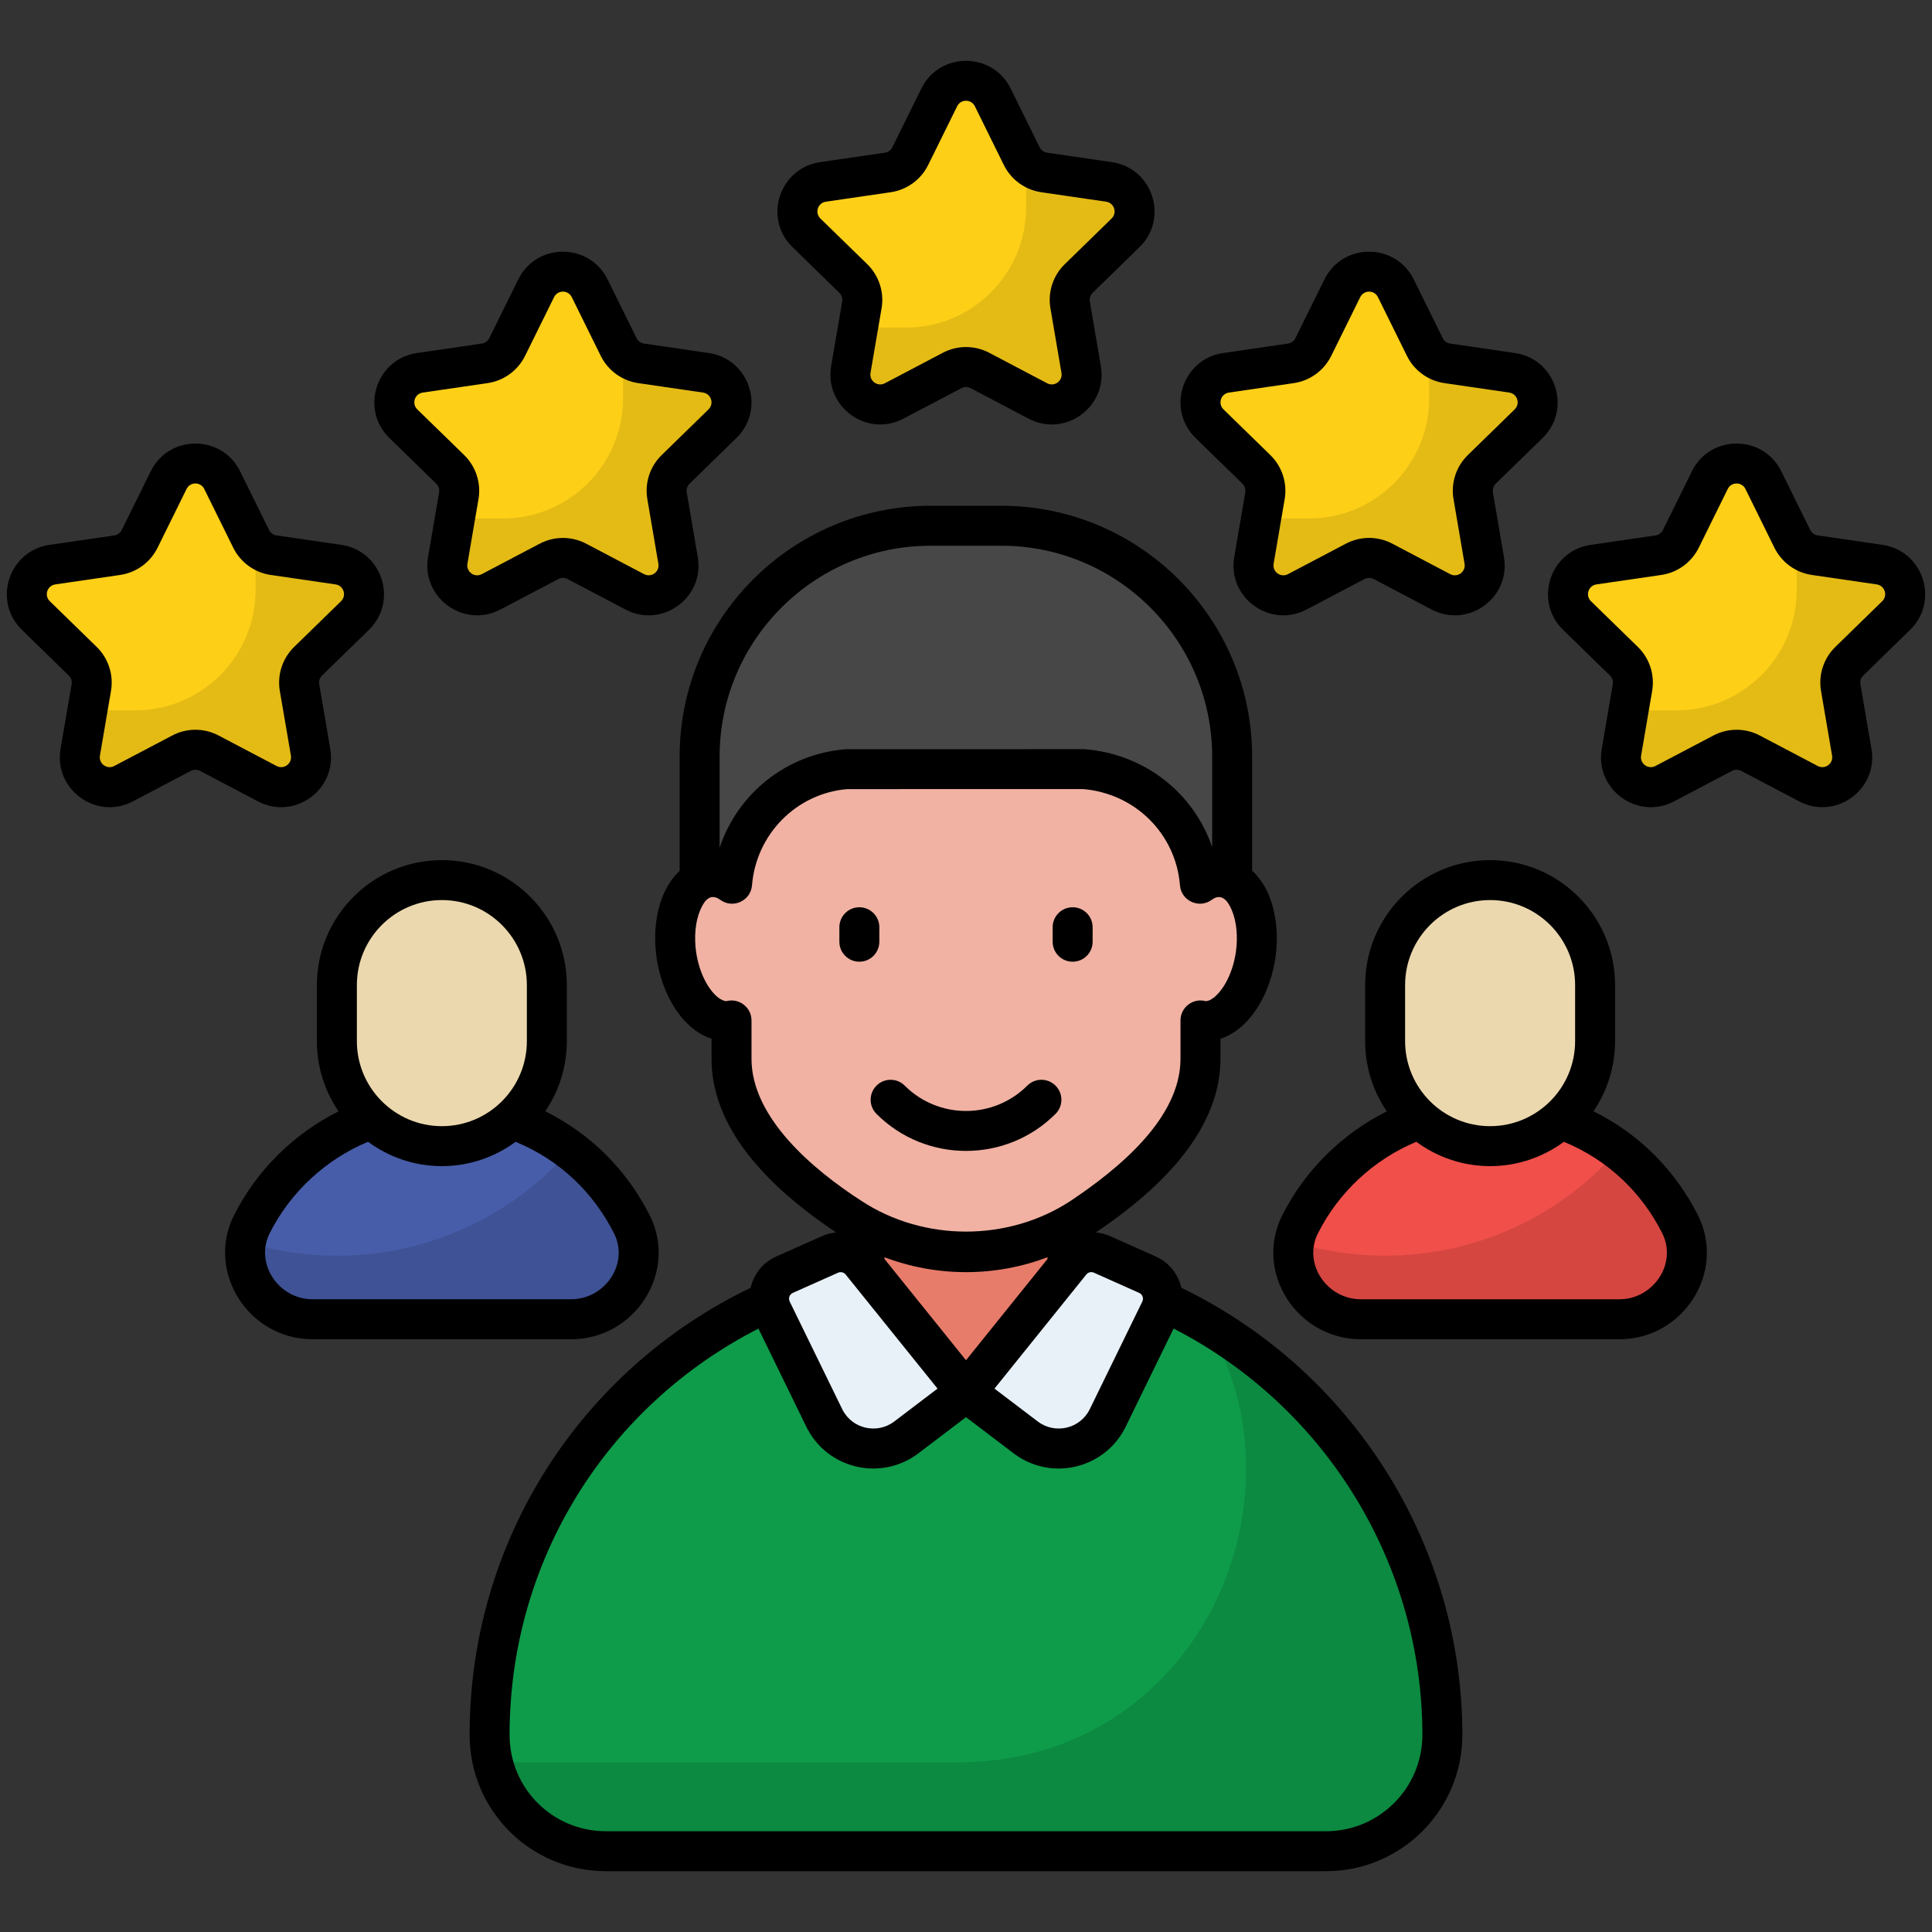
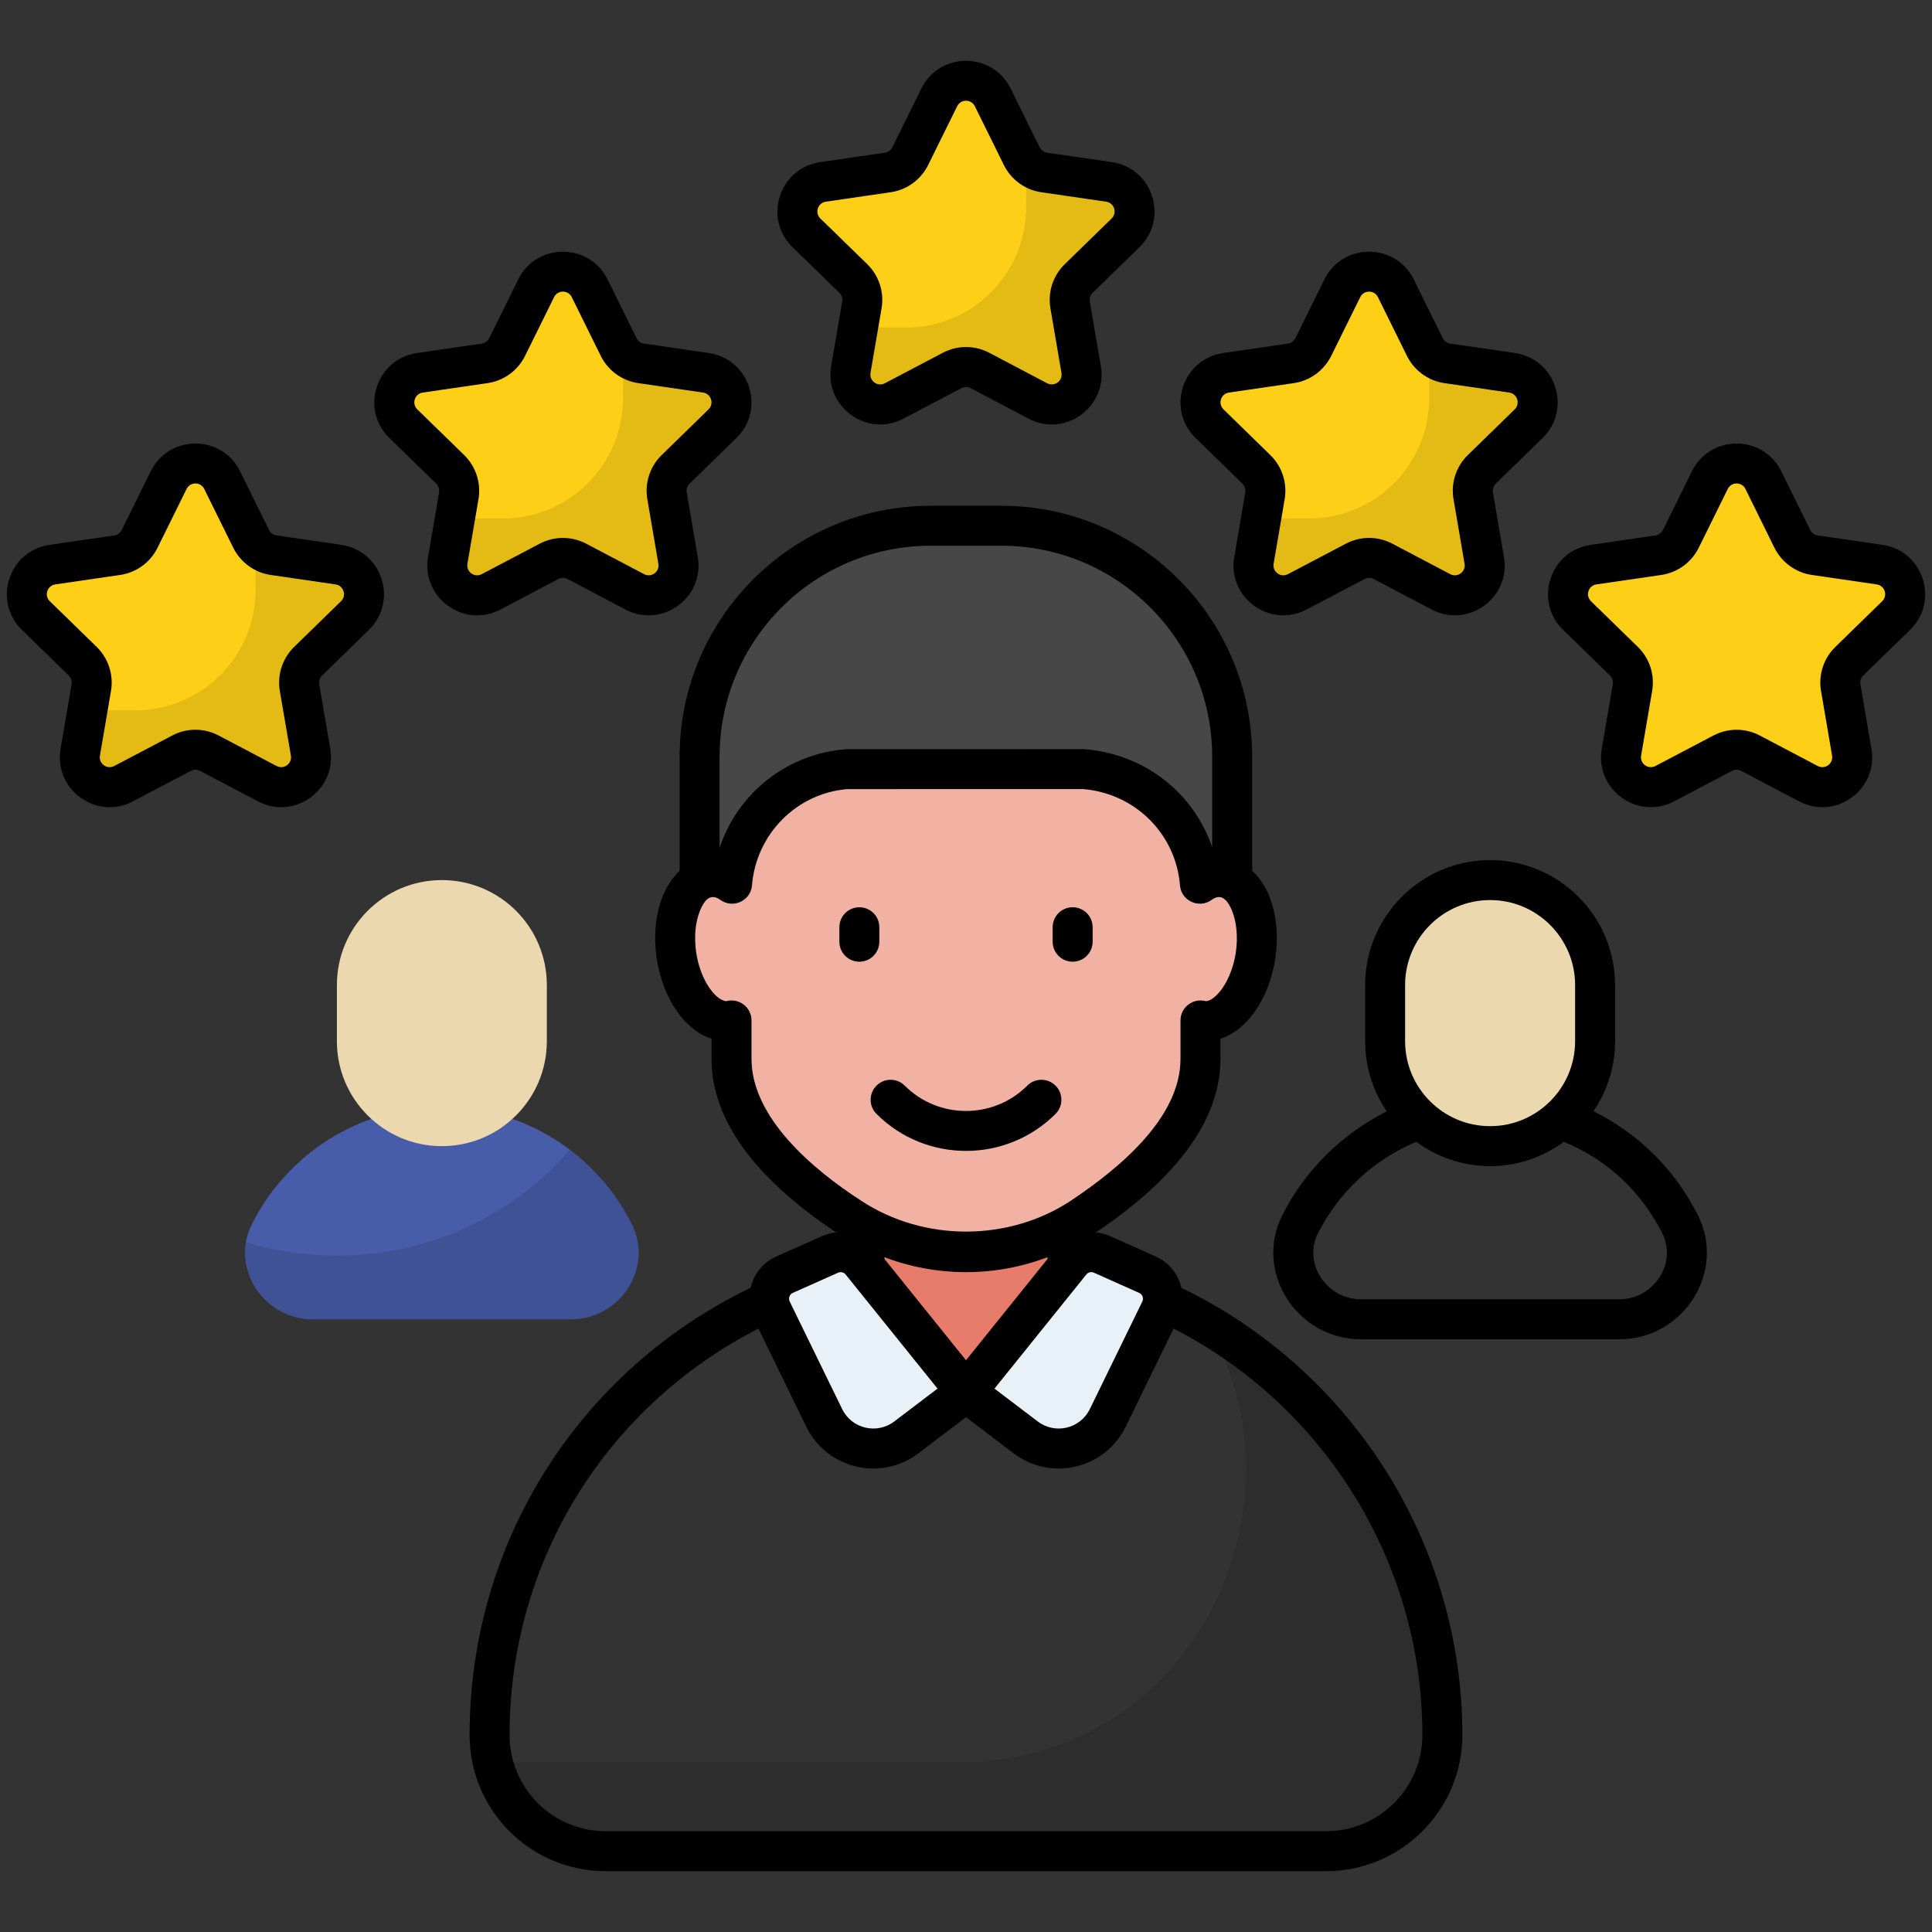
<svg xmlns="http://www.w3.org/2000/svg" width="94" height="94" viewBox="0 0 94 94" fill="none">
  <rect x="0" y="0" width="94" height="94" fill="#333333" stroke="none" />
-   <path d="M70.182 84.41C70.182 87.538 67.649 90.07 64.521 90.07H29.479C27.912 90.07 26.5 89.436 25.473 88.416C24.453 87.389 23.818 85.977 23.818 84.41C23.818 78.007 26.412 72.212 30.607 68.017C33.207 65.416 36.429 63.424 40.029 62.296C42.231 61.6 44.568 61.229 47 61.229C49.432 61.229 51.769 61.6 53.971 62.296C63.366 65.254 70.182 74.035 70.182 84.41Z" fill="#0E9C4A" />
  <path opacity="0.12" d="M70.18 84.408C70.18 87.532 67.646 90.066 64.521 90.066H29.479C27.917 90.066 26.504 89.435 25.474 88.404C24.726 87.657 24.186 86.693 23.953 85.612C24.335 85.704 24.742 85.746 25.158 85.746H46.564C58.372 85.746 63.857 72.824 58.671 64.389C65.56 68.403 70.18 75.865 70.18 84.408Z" fill="black" />
  <path d="M51.942 58.321V62.966C51.942 65.696 49.73 67.909 47 67.909C44.271 67.909 42.058 65.696 42.058 62.966V58.321H51.942Z" fill="#E77C6A" />
  <path d="M14.574 33.455L15.111 36.6C15.314 37.786 14.069 38.69 13.004 38.13L10.184 36.646C9.761 36.423 9.255 36.423 8.831 36.646L6.012 38.13C4.947 38.69 3.701 37.786 3.904 36.6L4.442 33.455C4.522 32.984 4.366 32.504 4.024 32.17L1.745 29.949C0.884 29.109 1.359 27.646 2.549 27.472L5.703 27.012C6.176 26.943 6.584 26.646 6.796 26.217L8.206 23.361C8.738 22.282 10.277 22.282 10.81 23.361L12.22 26.217C12.431 26.646 12.84 26.943 13.312 27.012L16.466 27.472C17.657 27.646 18.132 29.109 17.27 29.949L14.992 32.171C14.649 32.504 14.493 32.984 14.574 33.455Z" fill="#FDCF17" />
  <path opacity="0.1" d="M14.99 32.173C14.648 32.507 14.496 32.986 14.576 33.458L15.113 36.602C15.316 37.786 14.068 38.693 13 38.127L10.183 36.646C9.762 36.421 9.254 36.421 8.832 36.646L6.015 38.127C4.948 38.693 3.699 37.786 3.902 36.602L4.251 34.562H6.581C9.813 34.562 12.434 31.941 12.434 28.709V26.538C12.659 26.793 12.971 26.96 13.312 27.011L16.463 27.475C17.654 27.642 18.134 29.109 17.27 29.951L14.99 32.173Z" fill="black" />
  <path d="M32.454 24.121L32.992 27.265C33.195 28.452 31.949 29.356 30.884 28.795L28.064 27.312C27.641 27.089 27.135 27.089 26.712 27.312L23.892 28.795C22.827 29.356 21.582 28.452 21.785 27.265L22.322 24.121C22.403 23.65 22.247 23.17 21.904 22.836L19.625 20.614C18.764 19.774 19.239 18.311 20.43 18.138L23.584 17.677C24.056 17.608 24.465 17.311 24.676 16.883L26.086 14.027C26.619 12.947 28.158 12.947 28.691 14.027L30.1 16.883C30.311 17.311 30.72 17.608 31.193 17.677L34.347 18.138C35.537 18.311 36.012 19.774 35.151 20.614L32.872 22.836C32.53 23.17 32.374 23.65 32.454 24.121Z" fill="#FDCF17" />
  <path opacity="0.1" d="M32.87 22.839C32.529 23.173 32.376 23.652 32.456 24.124L32.994 27.268C33.197 28.452 31.948 29.359 30.881 28.793L28.063 27.312C27.642 27.087 27.134 27.087 26.713 27.312L23.895 28.793C22.828 29.359 21.579 28.452 21.782 27.268L22.131 25.228H24.462C27.693 25.228 30.314 22.607 30.314 19.375V17.204C30.539 17.459 30.851 17.625 31.193 17.676L34.344 18.141C35.535 18.308 36.014 19.775 35.15 20.617L32.87 22.839Z" fill="black" />
  <path d="M52.066 14.834L52.604 17.979C52.807 19.165 51.561 20.069 50.496 19.509L47.676 18.025C47.253 17.802 46.747 17.802 46.324 18.025L43.504 19.509C42.439 20.069 41.194 19.165 41.397 17.979L41.934 14.834C42.015 14.364 41.859 13.883 41.517 13.55L39.238 11.328C38.376 10.488 38.851 9.025 40.042 8.851L43.196 8.391C43.668 8.322 44.077 8.025 44.288 7.597L45.698 4.74C46.231 3.661 47.77 3.661 48.303 4.74L49.712 7.597C49.923 8.025 50.332 8.322 50.805 8.391L53.959 8.851C55.149 9.025 55.624 10.488 54.763 11.328L52.484 13.55C52.142 13.883 51.986 14.364 52.066 14.834Z" fill="#FDCF17" />
  <path opacity="0.1" d="M52.482 13.552C52.141 13.886 51.988 14.366 52.068 14.838L52.606 17.982C52.809 19.165 51.56 20.073 50.493 19.506L47.675 18.025C47.254 17.8 46.746 17.8 46.325 18.025L43.508 19.506C42.44 20.073 41.191 19.165 41.395 17.982L41.743 15.941H44.074C47.305 15.941 49.926 13.32 49.926 10.089V7.918C50.151 8.172 50.464 8.339 50.805 8.39L53.956 8.855C55.147 9.022 55.626 10.488 54.762 11.331L52.482 13.552Z" fill="black" />
  <path d="M71.678 24.121L72.216 27.265C72.418 28.452 71.173 29.356 70.108 28.795L67.288 27.312C66.865 27.089 66.359 27.089 65.936 27.312L63.116 28.795C62.051 29.356 60.806 28.452 61.008 27.265L61.546 24.121C61.627 23.65 61.47 23.17 61.128 22.836L58.849 20.614C57.988 19.774 58.463 18.311 59.654 18.138L62.807 17.677C63.28 17.608 63.689 17.311 63.9 16.883L65.31 14.027C65.843 12.947 67.382 12.947 67.914 14.027L69.324 16.883C69.535 17.311 69.944 17.608 70.417 17.677L73.57 18.138C74.761 18.311 75.236 19.774 74.375 20.614L72.096 22.836C71.754 23.17 71.597 23.65 71.678 24.121Z" fill="#FDCF17" />
  <path opacity="0.1" d="M72.094 22.839C71.753 23.173 71.6 23.652 71.68 24.124L72.218 27.268C72.421 28.452 71.172 29.359 70.105 28.793L67.287 27.312C66.866 27.087 66.358 27.087 65.936 27.312L63.119 28.793C62.052 29.359 60.803 28.452 61.006 27.268L61.355 25.228H63.686C66.917 25.228 69.538 22.607 69.538 19.375V17.204C69.763 17.459 70.075 17.625 70.417 17.676L73.568 18.141C74.759 18.308 75.238 19.775 74.374 20.617L72.094 22.839Z" fill="black" />
  <path d="M89.559 33.455L90.096 36.6C90.299 37.786 89.054 38.69 87.989 38.13L85.169 36.646C84.746 36.423 84.24 36.423 83.816 36.646L80.997 38.13C79.932 38.69 78.686 37.786 78.889 36.6L79.427 33.455C79.507 32.984 79.351 32.504 79.009 32.17L76.73 29.949C75.869 29.109 76.344 27.646 77.534 27.472L80.688 27.012C81.161 26.943 81.569 26.646 81.781 26.217L83.191 23.361C83.723 22.282 85.262 22.282 85.795 23.361L87.205 26.217C87.416 26.646 87.825 26.943 88.297 27.012L91.451 27.472C92.642 27.646 93.117 29.109 92.255 29.949L89.976 32.171C89.634 32.504 89.478 32.984 89.559 33.455Z" fill="#FDCF17" />
-   <path opacity="0.1" d="M89.975 32.173C89.633 32.507 89.481 32.986 89.561 33.458L90.098 36.602C90.301 37.786 89.052 38.693 87.985 38.127L85.168 36.646C84.747 36.421 84.239 36.421 83.817 36.646L81 38.127C79.933 38.693 78.684 37.786 78.887 36.602L79.235 34.562H81.566C84.797 34.562 87.418 31.941 87.418 28.709V26.538C87.644 26.793 87.956 26.96 88.297 27.011L91.448 27.475C92.639 27.642 93.118 29.109 92.254 29.951L89.975 32.173Z" fill="black" />
-   <path d="M66.213 64.19C63.834 64.19 62.189 61.692 63.255 59.566C64.952 56.179 68.454 53.855 72.5 53.855C76.546 53.855 80.048 56.179 81.746 59.566C82.811 61.692 81.166 64.19 78.787 64.19H66.213Z" fill="#F14F4A" />
-   <path opacity="0.12" d="M78.787 64.193H66.215C64.157 64.193 62.646 62.319 62.974 60.439C64.369 60.863 65.852 61.096 67.391 61.096C71.916 61.096 75.977 59.106 78.732 55.948C79.997 56.898 81.029 58.136 81.747 59.564C82.813 61.691 81.166 64.193 78.787 64.193Z" fill="black" />
  <path d="M15.211 64.19C12.833 64.19 11.188 61.692 12.253 59.566C13.95 56.179 17.453 53.855 21.499 53.855C25.544 53.855 29.047 56.179 30.744 59.566C31.81 61.692 30.164 64.19 27.786 64.19H15.211Z" fill="#475DA9" />
  <path opacity="0.12" d="M27.785 64.193H15.213C13.156 64.193 11.645 62.319 11.973 60.439C13.367 60.863 14.851 61.096 16.389 61.096C20.915 61.096 24.976 59.106 27.731 55.948C28.995 56.898 30.028 58.136 30.745 59.564C31.812 61.691 30.164 64.193 27.785 64.193Z" fill="black" />
  <path d="M59.95 36.813V46.298H34.044V36.813C34.044 30.608 39.074 25.578 45.278 25.578H48.716C54.92 25.578 59.95 30.608 59.95 36.813Z" fill="#474747" />
  <path d="M61.088 46.488C60.794 48.411 59.619 49.845 58.47 49.667C58.444 49.667 58.417 49.658 58.408 49.649V51.519C58.408 54.663 55.54 57.316 52.708 59.204C52.664 59.213 52.646 59.231 52.61 59.249C50.91 60.362 48.959 60.923 47 60.923C45.041 60.923 43.09 60.362 41.389 59.249C41.345 59.231 41.327 59.213 41.292 59.204C38.442 57.316 35.592 54.663 35.592 51.519V49.649C35.574 49.658 35.548 49.667 35.53 49.667C34.381 49.845 33.205 48.411 32.911 46.488C32.627 44.564 33.339 42.854 34.488 42.685C34.88 42.632 35.263 42.739 35.619 42.997C35.859 40.023 38.246 37.663 41.22 37.422H52.762C55.745 37.662 58.14 40.023 58.381 42.997C58.728 42.739 59.12 42.632 59.512 42.685C60.661 42.854 61.373 44.564 61.088 46.488Z" fill="#F1B2A3" />
  <path d="M52.096 61.402L47.002 67.732L49.905 69.936C51.238 70.948 53.163 70.49 53.897 68.987L56.452 63.752C56.771 63.099 56.485 62.311 55.821 62.015L53.619 61.034C53.087 60.797 52.461 60.948 52.096 61.402Z" fill="#E8F1F8" />
  <path d="M41.904 61.402L46.999 67.732L44.095 69.936C42.763 70.948 40.837 70.49 40.103 68.987L37.548 63.752C37.229 63.099 37.516 62.311 38.18 62.015L40.381 61.034C40.913 60.797 41.539 60.948 41.904 61.402Z" fill="#E8F1F8" />
  <path d="M77.608 47.928V50.657C77.608 53.478 75.321 55.765 72.5 55.765C69.679 55.765 67.392 53.478 67.392 50.657V47.928C67.392 45.107 69.679 42.82 72.5 42.82C75.321 42.82 77.608 45.107 77.608 47.928Z" fill="#EBD8AE" />
  <path d="M26.606 47.928V50.657C26.606 53.478 24.319 55.765 21.498 55.765C18.677 55.765 16.391 53.478 16.391 50.657V47.928C16.391 45.107 18.677 42.82 21.498 42.82C24.32 42.82 26.606 45.107 26.606 47.928Z" fill="#EBD8AE" />
  <path d="M33.067 36.81V42.373C32.742 42.679 32.465 43.073 32.264 43.556C31.899 44.437 31.787 45.529 31.951 46.635C32.179 48.131 32.879 49.436 33.821 50.126C34.078 50.314 34.345 50.453 34.62 50.541V51.519C34.62 54.441 36.662 57.281 40.682 59.963C40.446 59.986 40.211 60.045 39.985 60.146L37.783 61.127C37.178 61.397 36.706 61.903 36.52 62.657C28.285 66.621 22.848 74.928 22.848 84.41C22.848 88.075 25.805 91.041 29.479 91.041H64.519C68.175 91.041 71.15 88.066 71.15 84.41C71.15 75.145 65.798 66.677 57.48 62.659C57.297 61.91 56.828 61.399 56.217 61.127L54.015 60.145C53.789 60.045 53.553 59.986 53.317 59.963C57.338 57.265 59.38 54.424 59.38 51.519V50.54C59.655 50.453 59.922 50.313 60.179 50.126C61.121 49.435 61.82 48.13 62.049 46.635C62.049 46.634 62.05 46.632 62.05 46.63C62.213 45.529 62.101 44.437 61.736 43.555C61.533 43.067 61.252 42.669 60.921 42.361V36.81C60.921 30.081 55.447 24.608 48.72 24.608H45.278C38.545 24.608 33.067 30.081 33.067 36.81ZM38.575 62.904L40.777 61.922C40.906 61.865 41.058 61.901 41.146 62.012L45.615 67.562L43.508 69.162C42.667 69.799 41.446 69.519 40.977 68.56L38.422 63.325C38.346 63.17 38.411 62.976 38.575 62.904ZM43.033 61.254V61.169C44.294 61.647 45.634 61.895 47 61.895C48.364 61.895 49.705 61.647 50.965 61.17V61.255L47 66.182L43.033 61.254ZM57.1 64.641C64.482 68.423 69.205 76.065 69.205 84.411C69.205 86.994 67.103 89.097 64.519 89.097H29.479C26.871 89.097 24.793 86.993 24.793 84.411C24.793 75.891 29.56 68.391 36.901 64.643L39.229 69.413C40.236 71.476 42.868 72.088 44.683 70.711L47 68.951L49.317 70.711C51.139 72.094 53.768 71.466 54.771 69.413L57.1 64.641ZM55.425 62.904C55.589 62.976 55.655 63.17 55.579 63.325L53.024 68.56C52.553 69.522 51.329 69.797 50.493 69.162L48.386 67.562L52.853 62.011C52.942 61.9 53.093 61.863 53.224 61.922L55.425 62.904ZM59.94 44.301C60.168 44.852 60.237 45.596 60.128 46.342C59.947 47.515 59.423 48.269 59.029 48.558C58.93 48.63 58.798 48.714 58.657 48.709C58.046 48.546 57.436 49.008 57.436 49.649V51.519C57.436 54.386 54.466 56.843 52.077 58.436C49.048 60.417 44.953 60.419 41.922 58.435C39.532 56.896 36.564 54.367 36.564 51.519V49.649C36.564 49.012 35.961 48.547 35.343 48.709C35.246 48.718 35.07 48.63 34.971 48.557C34.576 48.268 34.052 47.514 33.873 46.345C33.762 45.598 33.831 44.853 34.06 44.301C34.281 43.767 34.58 43.443 35.048 43.784C35.667 44.231 36.527 43.825 36.588 43.075C36.791 40.565 38.773 38.595 41.22 38.394L52.684 38.391C55.221 38.595 57.209 40.565 57.411 43.075C57.472 43.833 58.346 44.232 58.961 43.777C59.412 43.443 59.727 43.785 59.94 44.301ZM45.278 26.552H48.72C54.376 26.552 58.977 31.154 58.977 36.81V41.217C58.085 38.601 55.719 36.685 52.762 36.45L41.143 36.453C38.248 36.687 35.892 38.615 35.012 41.246V36.81C35.012 31.154 39.618 26.552 45.278 26.552Z" fill="black" />
  <path d="M1.066 30.645L3.345 32.866C3.458 32.977 3.51 33.136 3.484 33.291L2.946 36.435C2.607 38.411 4.688 39.926 6.465 38.99L9.286 37.506C9.425 37.432 9.591 37.433 9.731 37.506L12.551 38.99C14.329 39.924 16.408 38.416 16.069 36.435L15.532 33.292C15.505 33.136 15.556 32.977 15.67 32.867L17.949 30.645C19.384 29.246 18.597 26.801 16.607 26.51L13.453 26.049C13.296 26.027 13.161 25.928 13.091 25.787L11.681 22.93C10.792 21.129 8.221 21.13 7.333 22.931L5.923 25.788C5.853 25.93 5.718 26.027 5.563 26.05L2.409 26.51C0.423 26.8 -0.372 29.244 1.066 30.645ZM2.69 28.434L5.844 27.974C6.634 27.858 7.316 27.363 7.667 26.647L9.077 23.791C9.254 23.434 9.761 23.433 9.938 23.791L11.348 26.648C11.701 27.363 12.384 27.859 13.172 27.974L16.326 28.434C16.719 28.491 16.878 28.974 16.592 29.252L14.312 31.475C13.743 32.031 13.482 32.831 13.614 33.617C13.614 33.617 13.615 33.618 13.615 33.619L14.154 36.763C14.219 37.152 13.814 37.456 13.457 37.269L10.637 35.786C9.93 35.413 9.086 35.411 8.379 35.786L5.559 37.269C5.209 37.455 4.795 37.157 4.862 36.763L5.4 33.619C5.534 32.834 5.274 32.032 4.703 31.474L2.424 29.252C2.135 28.971 2.3 28.491 2.69 28.434Z" fill="black" />
  <path d="M34.487 17.176L31.334 16.716C31.177 16.693 31.042 16.595 30.972 16.453L29.562 13.597C28.675 11.798 26.104 11.793 25.215 13.597L23.805 16.453C23.734 16.595 23.599 16.693 23.443 16.716L20.289 17.176C18.302 17.466 17.509 19.909 18.946 21.311L21.226 23.533C21.339 23.643 21.39 23.802 21.365 23.957L20.826 27.103C20.489 29.074 22.565 30.593 24.345 29.656L27.165 28.173C27.303 28.099 27.471 28.099 27.612 28.172L30.431 29.655C32.205 30.59 34.291 29.083 33.949 27.102L33.412 23.957V23.956C33.385 23.801 33.438 23.643 33.551 23.532L35.829 21.311C37.266 19.911 36.474 17.466 34.487 17.176ZM34.472 19.919L32.193 22.141C31.621 22.698 31.361 23.5 31.496 24.285L32.033 27.43C32.1 27.819 31.692 28.121 31.337 27.935L28.518 26.451C27.81 26.081 26.969 26.079 26.259 26.452L23.439 27.935C23.086 28.122 22.676 27.82 22.742 27.43L23.281 24.283C23.414 23.498 23.153 22.696 22.583 22.14L20.304 19.919C20.019 19.641 20.174 19.157 20.57 19.1L23.725 18.64C24.513 18.524 25.194 18.029 25.548 17.313L26.958 14.457C27.134 14.1 27.641 14.099 27.819 14.457L29.228 17.312C29.58 18.027 30.261 18.524 31.052 18.64L34.206 19.1C34.599 19.157 34.758 19.639 34.472 19.919Z" fill="black" />
  <path d="M53.163 14.246L55.441 12.024C56.878 10.624 56.086 8.179 54.099 7.889L50.945 7.429C50.789 7.406 50.654 7.309 50.584 7.167L49.174 4.31C48.285 2.508 45.714 2.51 44.827 4.31L43.417 7.166C43.346 7.308 43.212 7.406 43.055 7.429L39.901 7.889C37.914 8.179 37.121 10.623 38.558 12.024L40.838 14.245C40.951 14.356 41.002 14.515 40.977 14.67L40.438 17.815C40.1 19.794 42.18 21.303 43.957 20.369L46.777 18.886C46.915 18.812 47.083 18.812 47.224 18.885L50.043 20.369C51.834 21.308 53.9 19.781 53.561 17.815L53.024 14.67V14.67C52.997 14.515 53.05 14.356 53.163 14.246ZM51.805 12.854C51.233 13.412 50.973 14.213 51.108 14.998L51.645 18.143C51.713 18.536 51.301 18.832 50.949 18.648L48.13 17.164C47.422 16.793 46.581 16.791 45.871 17.165L43.051 18.648C42.701 18.833 42.288 18.537 42.354 18.143L42.893 14.996C43.026 14.211 42.765 13.41 42.196 12.853L39.916 10.632C39.631 10.354 39.786 9.87 40.182 9.813L43.336 9.353C44.124 9.238 44.807 8.742 45.16 8.026L46.57 5.17C46.746 4.813 47.254 4.812 47.431 5.17L48.84 8.025C49.192 8.741 49.874 9.237 50.664 9.353L53.818 9.813C54.211 9.87 54.37 10.352 54.084 10.632L51.805 12.854Z" fill="black" />
  <path d="M72.775 23.532L75.053 21.311C76.49 19.911 75.698 17.466 73.711 17.176L70.559 16.716C70.401 16.693 70.266 16.595 70.196 16.453L68.786 13.597C67.899 11.798 65.328 11.793 64.438 13.597L63.028 16.453C62.958 16.595 62.822 16.693 62.667 16.716L59.513 17.176C57.518 17.467 56.738 19.915 58.171 21.311L60.45 23.533C60.563 23.643 60.614 23.802 60.588 23.957L60.051 27.102C59.711 29.078 61.792 30.591 63.569 29.656L66.388 28.173C66.527 28.099 66.695 28.099 66.836 28.172L69.655 29.656C71.432 30.59 73.514 29.082 73.173 27.102L72.636 23.957V23.957C72.609 23.801 72.662 23.643 72.775 23.532ZM71.417 22.141C70.845 22.698 70.585 23.5 70.72 24.285L71.257 27.43C71.324 27.819 70.916 28.122 70.56 27.935L67.741 26.451C67.031 26.079 66.189 26.079 65.483 26.452L62.663 27.935C62.309 28.122 61.9 27.819 61.967 27.43L62.505 24.283C62.638 23.498 62.377 22.696 61.807 22.141L59.529 19.918C59.242 19.639 59.402 19.157 59.794 19.1L62.949 18.64C63.736 18.525 64.418 18.029 64.771 17.313L66.181 14.457C66.358 14.101 66.865 14.1 67.043 14.457L68.452 17.312C68.804 18.028 69.486 18.524 70.276 18.64L73.43 19.1C73.822 19.157 73.982 19.639 73.695 19.919L71.417 22.141Z" fill="black" />
  <path d="M91.591 26.51L88.437 26.049C88.281 26.027 88.146 25.928 88.076 25.787L86.667 22.93C85.778 21.129 83.208 21.129 82.318 22.931L80.909 25.786C80.839 25.928 80.704 26.027 80.548 26.049L77.394 26.51C75.404 26.8 74.616 29.246 76.051 30.645L78.331 32.867C78.444 32.977 78.495 33.136 78.469 33.291L77.931 36.436C77.593 38.416 79.674 39.925 81.45 38.99L84.27 37.506C84.41 37.433 84.575 37.433 84.716 37.506L87.536 38.99C89.327 39.928 91.393 38.402 91.054 36.436L90.517 33.291V33.291C90.49 33.135 90.541 32.977 90.656 32.866L92.934 30.645C94.369 29.246 93.582 26.8 91.591 26.51ZM91.576 29.253L89.299 31.474C88.727 32.03 88.466 32.832 88.601 33.619L89.138 36.764C89.206 37.155 88.794 37.454 88.441 37.269L85.622 35.786C84.915 35.413 84.072 35.413 83.364 35.786L80.544 37.269C80.197 37.453 79.78 37.16 79.847 36.763L80.384 33.619C80.519 32.832 80.259 32.03 79.687 31.474L77.409 29.253C77.124 28.975 77.279 28.491 77.674 28.434L80.829 27.974C81.617 27.859 82.299 27.363 82.653 26.647L84.061 23.792C84.238 23.435 84.746 23.434 84.924 23.791L86.332 26.648C86.686 27.363 87.368 27.859 88.156 27.974L91.31 28.434C91.707 28.491 91.86 28.976 91.576 29.253Z" fill="black" />
-   <path d="M11.382 59.135C10.008 61.883 12.091 65.16 15.207 65.16H27.788C30.906 65.16 32.998 61.879 31.611 59.131C30.534 57.002 28.835 55.217 26.529 54.068C27.191 53.095 27.579 51.92 27.579 50.657V47.928C27.579 44.576 24.851 41.848 21.499 41.848C18.146 41.848 15.418 44.576 15.418 47.928V50.657C15.418 51.922 15.808 53.098 16.472 54.072C14.3 55.157 12.483 56.941 11.382 59.135ZM17.363 47.928C17.363 45.648 19.218 43.792 21.498 43.792C23.779 43.792 25.634 45.648 25.634 47.928V50.657C25.634 52.938 23.779 54.793 21.498 54.793C19.218 54.793 17.363 52.938 17.363 50.657V47.928ZM17.907 55.552C18.915 56.294 20.154 56.737 21.498 56.737C22.841 56.737 24.08 56.294 25.087 55.554C27.261 56.451 28.88 58.039 29.875 60.008C30.619 61.482 29.437 63.215 27.787 63.215H15.207C13.555 63.215 12.385 61.479 13.12 60.006C14.128 57.998 15.857 56.405 17.907 55.552Z" fill="black" />
  <path d="M78.58 47.928C78.58 44.576 75.853 41.848 72.5 41.848C69.148 41.848 66.42 44.576 66.42 47.928V50.657C66.42 51.923 66.809 53.098 67.474 54.073C65.303 55.158 63.486 56.941 62.387 59.131C61 61.88 63.093 65.16 66.211 65.16H78.791C81.9 65.16 83.995 61.89 82.615 59.131C81.516 56.96 79.801 55.198 77.531 54.067C78.192 53.094 78.58 51.92 78.58 50.657V47.928ZM68.364 47.928C68.364 45.648 70.219 43.792 72.5 43.792C74.781 43.792 76.636 45.648 76.636 47.928V50.657C76.636 52.938 74.781 54.793 72.5 54.793C70.219 54.793 68.364 52.938 68.364 50.657V47.928ZM80.877 60.004C81.615 61.481 80.442 63.215 78.791 63.215H66.211C64.556 63.215 63.38 61.479 64.124 60.006C65.131 57.999 66.86 56.406 68.91 55.553C69.917 56.294 71.156 56.737 72.5 56.737C73.843 56.737 75.082 56.294 76.089 55.554C78.247 56.443 79.875 58.022 80.877 60.004Z" fill="black" />
  <path d="M42.783 45.819V45.114C42.783 44.577 42.348 44.142 41.811 44.142C41.274 44.142 40.839 44.577 40.839 45.114V45.819C40.839 46.356 41.274 46.791 41.811 46.791C42.348 46.791 42.783 46.356 42.783 45.819Z" fill="black" />
  <path d="M52.188 44.142C51.651 44.142 51.216 44.577 51.216 45.114V45.819C51.216 46.356 51.651 46.791 52.188 46.791C52.726 46.791 53.161 46.356 53.161 45.819V45.114C53.161 44.577 52.726 44.142 52.188 44.142Z" fill="black" />
  <path d="M49.981 52.821C48.337 54.464 45.662 54.464 44.019 52.821C43.639 52.441 43.024 52.441 42.645 52.821C42.265 53.201 42.265 53.816 42.645 54.196C45.046 56.597 48.953 56.597 51.356 54.196C51.736 53.816 51.736 53.2 51.356 52.821C50.976 52.441 50.361 52.441 49.981 52.821Z" fill="black" />
</svg>